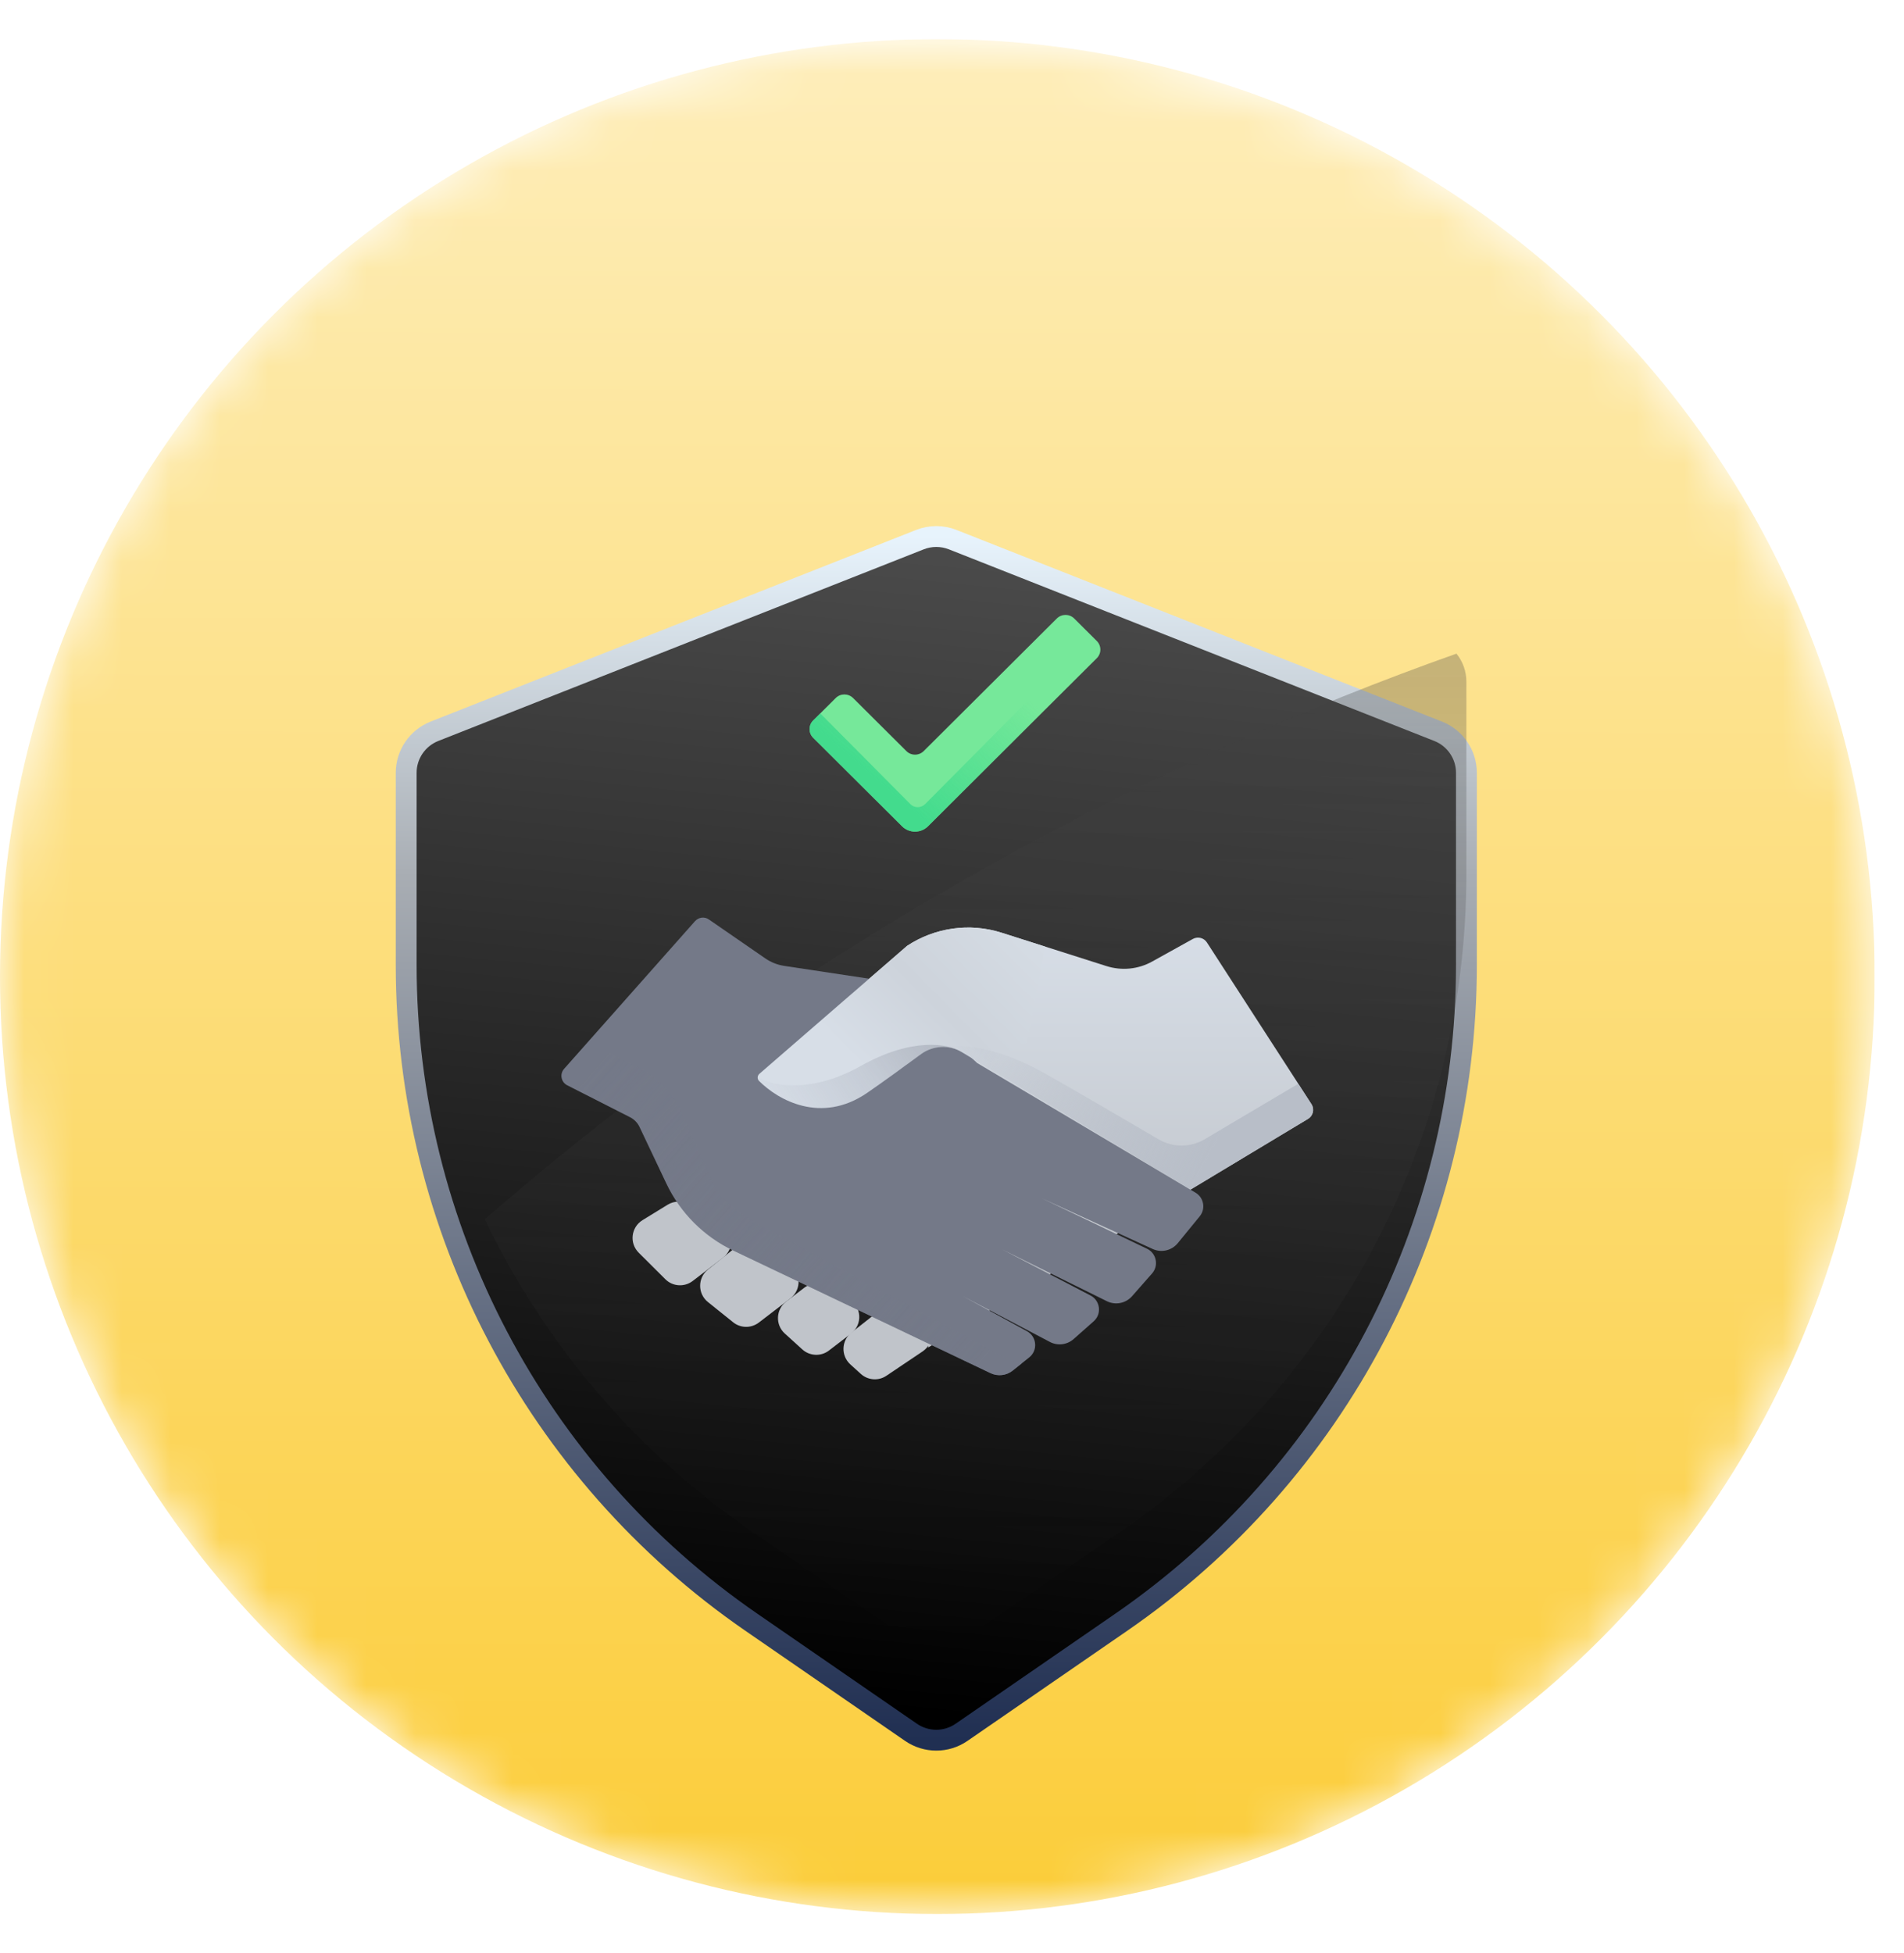
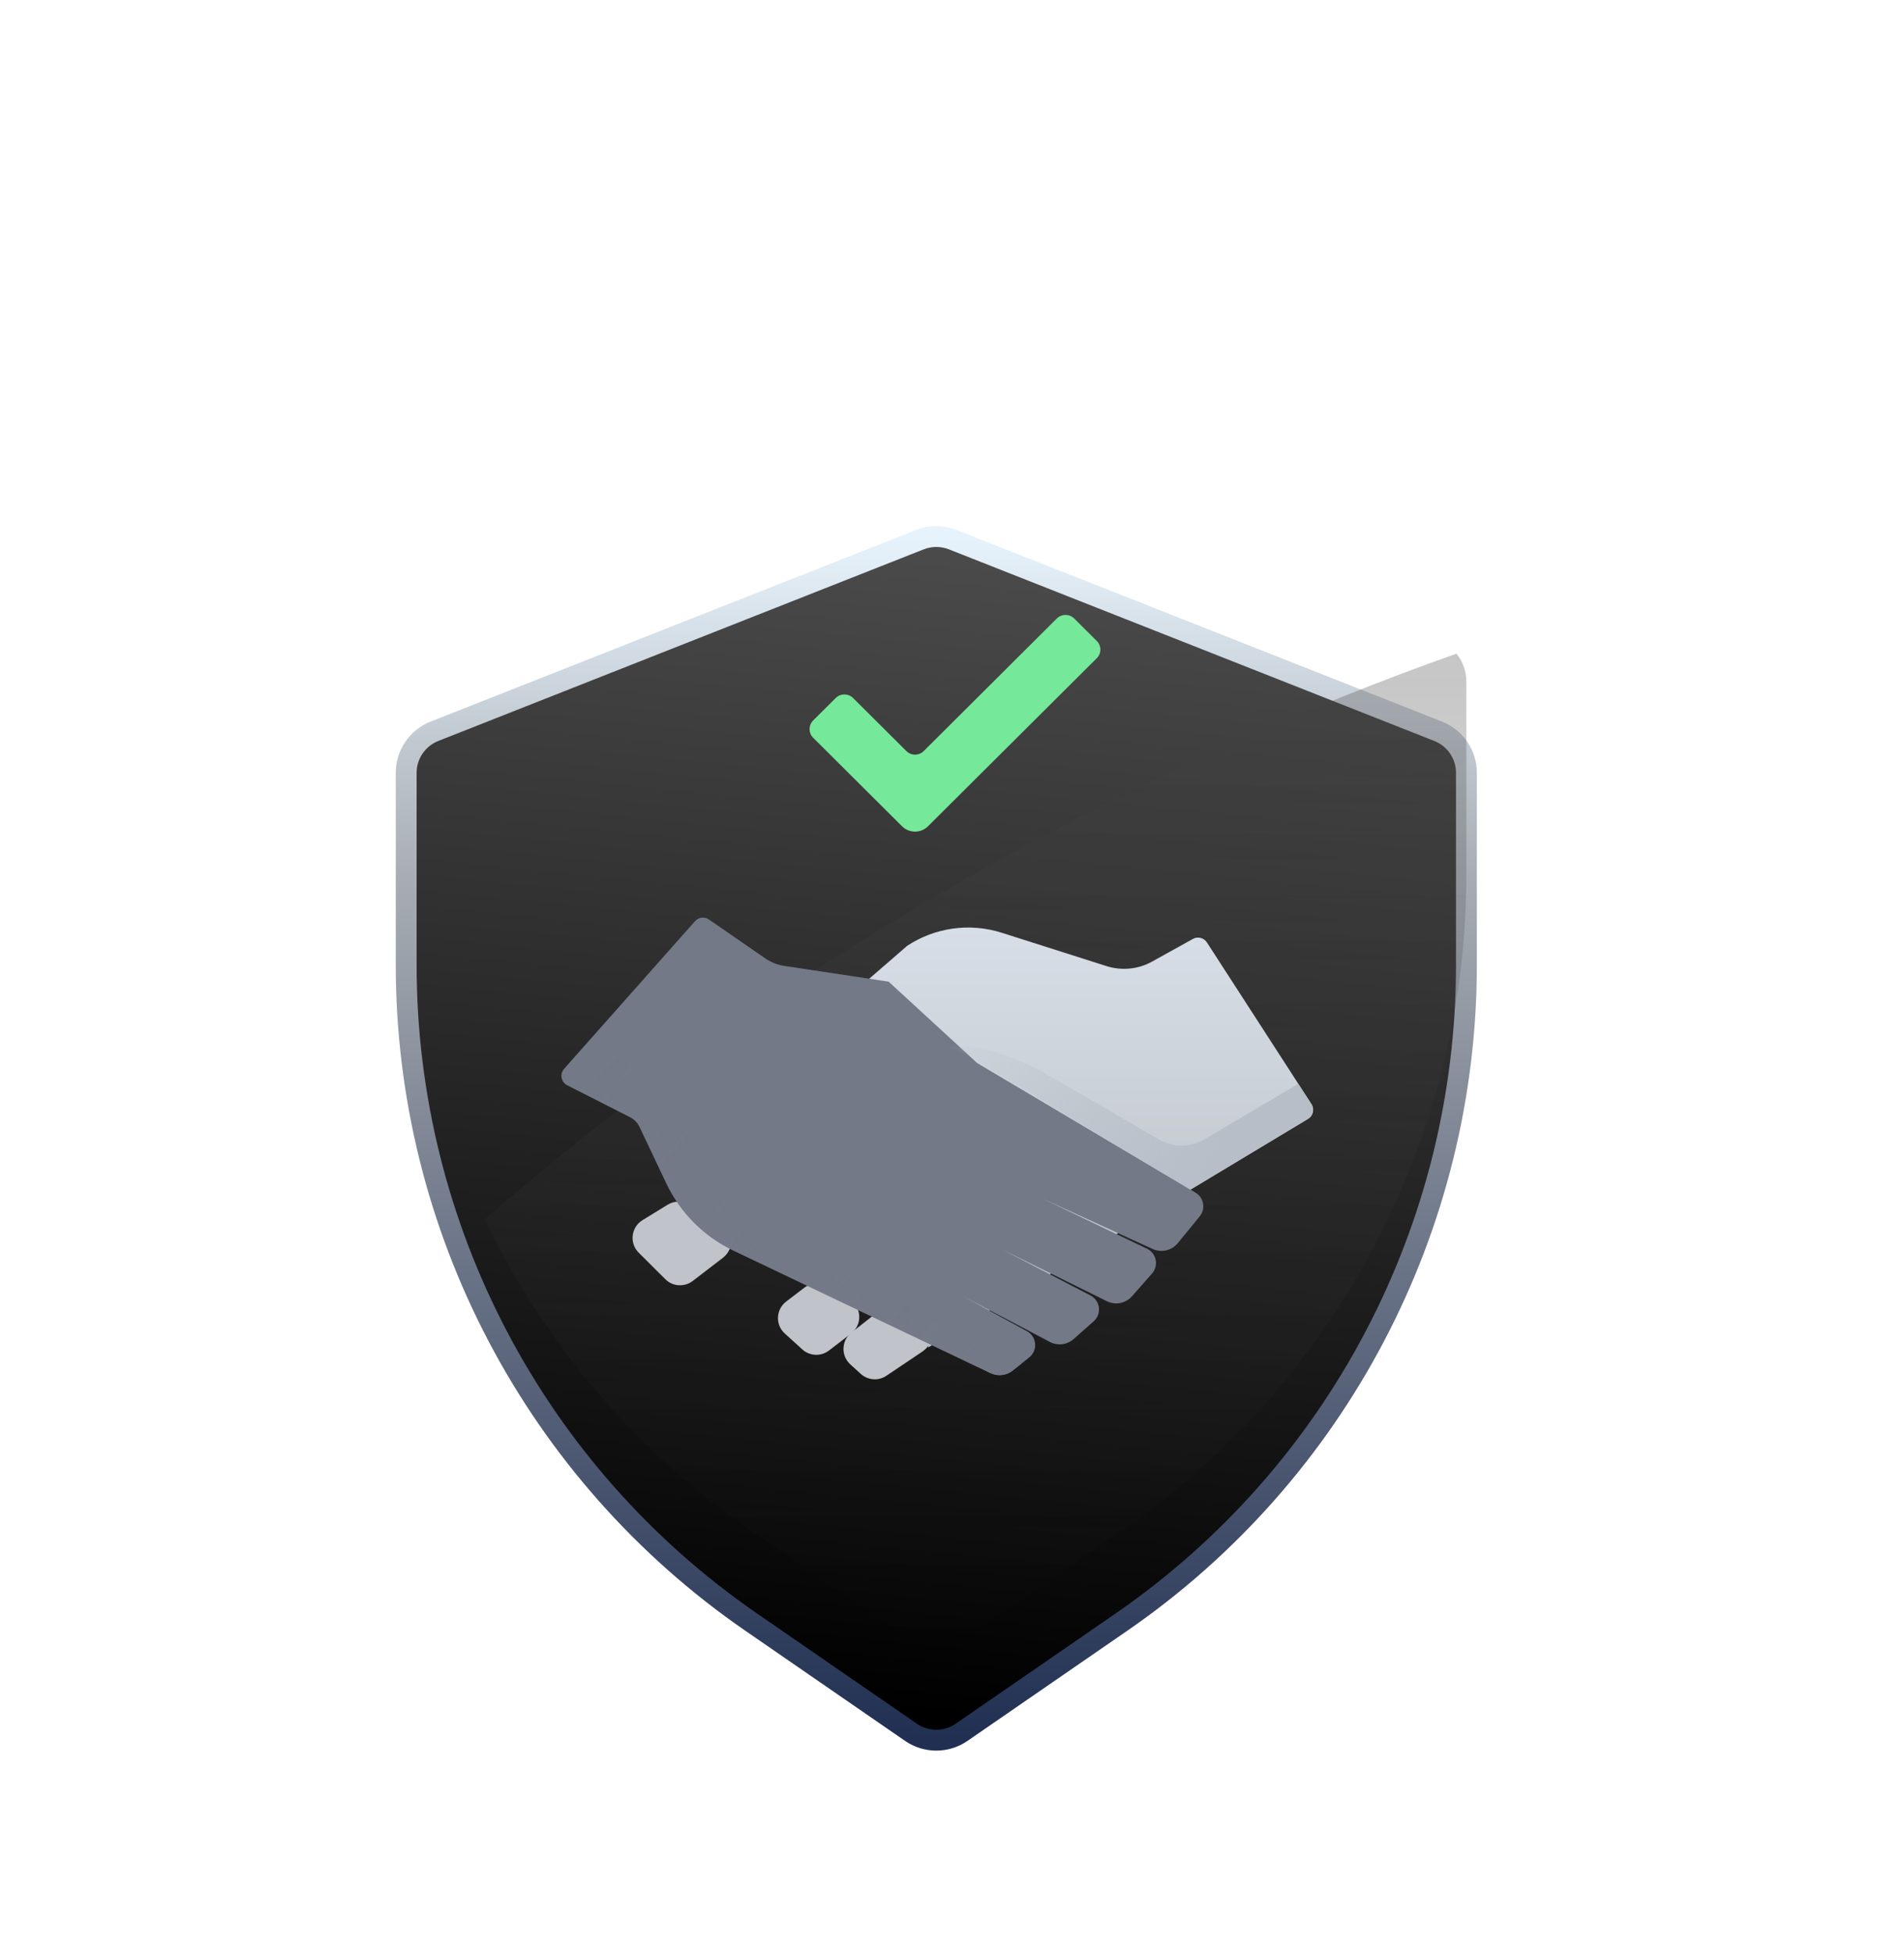
<svg xmlns="http://www.w3.org/2000/svg" width="39" height="40" viewBox="0 0 39 40" fill="none">
  <g clip-path="url(#clip0_38612_152593)">
    <mask id="mask0_38612_152593" style="mask-type:alpha" maskUnits="userSpaceOnUse" x="0" y="0" width="39" height="40">
-       <circle cx="19.2" cy="20.001" r="19.2" fill="#D9D9D9" />
-     </mask>
+       </mask>
    <g mask="url(#mask0_38612_152593)">
-       <circle cx="19.2" cy="20.001" r="19.2" fill="url(#paint0_linear_38612_152593)" />
-     </g>
+       </g>
    <g filter="url(#filter0_d_38612_152593)">
      <path d="M29.458 13.11L19.514 9.185C19.298 9.1 19.058 9.1 18.843 9.185L8.899 13.11C8.55 13.248 8.32 13.585 8.32 13.961V17.899C8.32 23.273 10.962 28.304 15.387 31.355L18.659 33.611C18.972 33.827 19.385 33.827 19.697 33.611L22.97 31.355C27.394 28.304 30.037 23.273 30.037 17.899V13.961C30.037 13.585 29.807 13.248 29.458 13.11Z" fill="url(#paint1_linear_38612_152593)" />
      <path d="M29.458 13.11L19.514 9.185C19.298 9.1 19.058 9.1 18.843 9.185L8.899 13.11C8.55 13.248 8.32 13.585 8.32 13.961V17.899C8.32 23.273 10.962 28.304 15.387 31.355L18.659 33.611C18.972 33.827 19.385 33.827 19.697 33.611L22.97 31.355C27.394 28.304 30.037 23.273 30.037 17.899V13.961C30.037 13.585 29.807 13.248 29.458 13.11Z" stroke="url(#paint2_linear_38612_152593)" stroke-width="0.427" />
    </g>
    <g style="mix-blend-mode:multiply" opacity="0.3">
      <path d="M29.833 13.387C23.814 15.518 16.548 19.199 9.93 24.973C11.145 27.503 13.008 29.716 15.387 31.356L18.659 33.612C18.972 33.827 19.385 33.827 19.697 33.612L22.97 31.356C27.394 28.305 30.036 23.274 30.036 17.9V13.961C30.036 13.748 29.962 13.546 29.833 13.387Z" fill="url(#paint3_linear_38612_152593)" />
    </g>
    <path d="M13.16 24.99L13.674 24.674C13.808 24.591 13.978 24.589 14.114 24.669L14.765 25.053C15.026 25.207 15.049 25.575 14.809 25.759L14.189 26.235C14.019 26.365 13.779 26.35 13.628 26.199L13.083 25.656C12.887 25.461 12.925 25.135 13.16 24.99Z" fill="#C0C4CA" />
-     <path d="M14.501 26.001L15.05 25.562C15.187 25.452 15.378 25.437 15.531 25.526L16.145 25.883C16.408 26.035 16.431 26.405 16.191 26.59L15.543 27.087C15.387 27.206 15.17 27.204 15.017 27.081L14.501 26.667C14.288 26.496 14.288 26.172 14.501 26.001Z" fill="#C0C4CA" />
    <path d="M16.103 26.657L16.471 26.376C16.608 26.271 16.795 26.26 16.944 26.346L17.388 26.604C17.651 26.756 17.674 27.127 17.433 27.311L16.98 27.659C16.817 27.785 16.587 27.775 16.434 27.637L16.076 27.312C15.878 27.133 15.891 26.819 16.103 26.657Z" fill="#C0C4CA" />
    <path d="M17.44 27.292L18.057 26.807C18.191 26.701 18.375 26.686 18.525 26.767L18.862 26.951C19.143 27.104 19.162 27.501 18.896 27.679L18.157 28.176C17.995 28.286 17.778 28.27 17.633 28.139L17.418 27.944C17.222 27.766 17.232 27.455 17.44 27.292Z" fill="#C0C4CA" />
    <path d="M20.518 19.103L22.664 19.786C22.976 19.885 23.315 19.852 23.601 19.692L24.434 19.23C24.534 19.175 24.659 19.206 24.721 19.301L26.863 22.613C26.93 22.717 26.897 22.855 26.791 22.917L19.01 27.598L19.266 21.399L19.221 21.346L19.215 21.342C19.15 21.402 18.769 21.694 17.762 22.383C16.756 23.072 15.819 22.456 15.477 22.061L18.582 19.371C19.149 18.997 19.86 18.894 20.518 19.103Z" fill="url(#paint4_linear_38612_152593)" />
    <path d="M15.675 19.628L14.52 18.831C14.431 18.769 14.309 18.784 14.236 18.866L11.554 21.891C11.461 21.997 11.492 22.163 11.618 22.227L12.905 22.881C12.99 22.924 13.059 22.994 13.1 23.081L13.648 24.236C13.934 24.84 14.419 25.326 15.022 25.613L20.289 28.123C20.438 28.194 20.615 28.174 20.744 28.07L21.082 27.8C21.263 27.656 21.238 27.374 21.035 27.263L19.717 26.543L21.504 27.483C21.662 27.567 21.856 27.544 21.991 27.425L22.401 27.062C22.572 26.912 22.538 26.637 22.337 26.532L20.533 25.592L22.672 26.649C22.847 26.736 23.058 26.694 23.188 26.547L23.598 26.081C23.739 25.92 23.688 25.668 23.495 25.575L21.341 24.542L23.611 25.58C23.79 25.662 24.001 25.612 24.125 25.46L24.574 24.911C24.7 24.757 24.659 24.528 24.489 24.427L20.016 21.772L18.202 20.105L16.064 19.782C15.924 19.761 15.791 19.708 15.675 19.628Z" fill="#747988" />
    <g style="mix-blend-mode:multiply" opacity="0.8">
      <path d="M20.926 27.924C20.839 27.92 20.753 27.896 20.674 27.853L15.365 24.974C14.988 24.77 14.69 24.446 14.519 24.053L13.98 22.815C13.798 22.396 13.473 22.056 13.063 21.856L12.032 21.352L11.554 21.89C11.461 21.996 11.492 22.162 11.618 22.226L12.905 22.88C12.99 22.923 13.059 22.993 13.1 23.079L13.648 24.235C13.934 24.838 14.419 25.324 15.022 25.611L20.289 28.122C20.438 28.193 20.615 28.172 20.744 28.069L20.926 27.924Z" fill="url(#paint5_linear_38612_152593)" />
    </g>
-     <path d="M21.037 21.343L21.404 19.386L20.516 19.103C19.859 18.894 19.147 18.997 18.58 19.371L15.556 21.991C15.511 22.03 15.506 22.098 15.549 22.14C15.939 22.53 16.819 23.028 17.761 22.383C18.058 22.179 18.528 21.838 18.864 21.59C19.111 21.409 19.443 21.393 19.706 21.551L20.16 21.824L21.037 21.343Z" fill="url(#paint6_linear_38612_152593)" />
    <path opacity="0.5" d="M19.662 21.529L19.663 21.527C19.425 21.381 18.686 21.238 17.636 21.829C16.6 22.413 15.802 22.232 15.52 22.062C15.517 22.091 15.526 22.12 15.549 22.142C15.939 22.532 16.819 23.03 17.761 22.386C18.058 22.182 18.528 21.84 18.864 21.593C19.098 21.421 19.407 21.397 19.662 21.529Z" fill="url(#paint7_linear_38612_152593)" />
    <path d="M26.592 22.197L26.861 22.613C26.928 22.716 26.895 22.855 26.788 22.916L24.386 24.362L20.161 21.823L20.16 21.824L19.706 21.55C19.615 21.495 19.516 21.462 19.415 21.448L19.414 21.441C19.439 21.436 19.469 21.431 19.503 21.427C19.54 21.424 19.581 21.422 19.628 21.422C19.842 21.422 20.162 21.465 20.563 21.602C20.819 21.69 21.108 21.817 21.424 21.996C21.995 22.319 22.893 22.842 23.732 23.334C24.024 23.505 24.385 23.504 24.676 23.332L26.592 22.197Z" fill="url(#paint8_linear_38612_152593)" />
    <path d="M22.465 13.481L19.009 16.922C18.862 17.069 18.623 17.069 18.476 16.922L16.656 15.11C16.558 15.012 16.558 14.854 16.656 14.756L17.118 14.296C17.216 14.198 17.375 14.198 17.474 14.296L18.565 15.382C18.663 15.48 18.822 15.48 18.921 15.382L21.647 12.667C21.746 12.569 21.905 12.569 22.003 12.667L22.465 13.127C22.564 13.225 22.564 13.384 22.465 13.481Z" fill="#76E89A" />
    <g style="mix-blend-mode:multiply" opacity="0.8">
-       <path d="M19.009 16.921L22.465 13.481C22.564 13.383 22.564 13.224 22.465 13.126L22.366 13.027L18.95 16.468C18.866 16.552 18.73 16.552 18.647 16.468L16.801 14.61L16.656 14.755C16.558 14.853 16.558 15.011 16.656 15.109L18.476 16.921C18.623 17.068 18.862 17.068 19.009 16.921Z" fill="url(#paint9_linear_38612_152593)" />
-     </g>
+       </g>
  </g>
  <defs>
    <filter id="filter0_d_38612_152593" x="4.371" y="7.039" width="29.613" height="32.547" filterUnits="userSpaceOnUse" color-interpolation-filters="sRGB">
      <feFlood flood-opacity="0" result="BackgroundImageFix" />
      <feColorMatrix in="SourceAlpha" type="matrix" values="0 0 0 0 0 0 0 0 0 0 0 0 0 0 0 0 0 0 127 0" result="hardAlpha" />
      <feOffset dy="1.867" />
      <feGaussianBlur stdDeviation="1.867" />
      <feComposite in2="hardAlpha" operator="out" />
      <feColorMatrix type="matrix" values="0 0 0 0 0.591 0 0 0 0 0.468 0 0 0 0 0.074 0 0 0 1 0" />
      <feBlend mode="normal" in2="BackgroundImageFix" result="effect1_dropShadow_38612_152593" />
      <feBlend mode="normal" in="SourceGraphic" in2="effect1_dropShadow_38612_152593" result="shape" />
    </filter>
    <linearGradient id="paint0_linear_38612_152593" x1="19.2" y1="-19.451" x2="19.163" y2="44.766" gradientUnits="userSpaceOnUse">
      <stop stop-color="white" />
      <stop offset="1" stop-color="#FBC826" />
    </linearGradient>
    <linearGradient id="paint1_linear_38612_152593" x1="19.178" y1="9.567" x2="16.832" y2="33.049" gradientUnits="userSpaceOnUse">
      <stop stop-color="#4A4A4A" />
      <stop offset="1" />
    </linearGradient>
    <linearGradient id="paint2_linear_38612_152593" x1="19.178" y1="9.121" x2="19.178" y2="33.773" gradientUnits="userSpaceOnUse">
      <stop stop-color="#E7F3FC" />
      <stop offset="0.283" stop-color="#A8ADB3" />
      <stop offset="1" stop-color="#202F52" />
    </linearGradient>
    <linearGradient id="paint3_linear_38612_152593" x1="19.983" y1="13.387" x2="19.983" y2="33.774" gradientUnits="userSpaceOnUse">
      <stop stop-color="#404040" />
      <stop offset="1" stop-color="#404040" stop-opacity="0" />
    </linearGradient>
    <linearGradient id="paint4_linear_38612_152593" x1="21.187" y1="18.996" x2="21.187" y2="25.881" gradientUnits="userSpaceOnUse">
      <stop stop-color="#D7DEE7" />
      <stop offset="1" stop-color="#C0C4CA" />
    </linearGradient>
    <linearGradient id="paint5_linear_38612_152593" x1="20.4" y1="27.553" x2="12.939" y2="20.999" gradientUnits="userSpaceOnUse">
      <stop stop-color="#747988" />
      <stop offset="1" stop-color="#747988" stop-opacity="0" />
    </linearGradient>
    <linearGradient id="paint6_linear_38612_152593" x1="21.612" y1="19.588" x2="18.462" y2="22.694" gradientUnits="userSpaceOnUse">
      <stop stop-color="#D5DCE4" />
      <stop offset="0.545" stop-color="#CDD3DB" />
      <stop offset="1" stop-color="#D7DEE7" />
    </linearGradient>
    <linearGradient id="paint7_linear_38612_152593" x1="21.124" y1="19.866" x2="15.949" y2="23.247" gradientUnits="userSpaceOnUse">
      <stop stop-color="#747988" />
      <stop offset="1" stop-color="#747988" stop-opacity="0" />
    </linearGradient>
    <linearGradient id="paint8_linear_38612_152593" x1="24.566" y1="24.068" x2="19.266" y2="21.282" gradientUnits="userSpaceOnUse">
      <stop stop-color="#B8BEC8" />
      <stop offset="1" stop-color="#B8BEC8" stop-opacity="0" />
    </linearGradient>
    <linearGradient id="paint9_linear_38612_152593" x1="19.561" y1="13.027" x2="16.256" y2="16.86" gradientUnits="userSpaceOnUse">
      <stop stop-color="#36D88A" stop-opacity="0" />
      <stop offset="0.65" stop-color="#36D88A" />
    </linearGradient>
    <clipPath id="clip0_38612_152593">
      <rect width="38.4" height="38.4" fill="white" transform="translate(0 0.801)" />
    </clipPath>
  </defs>
</svg>